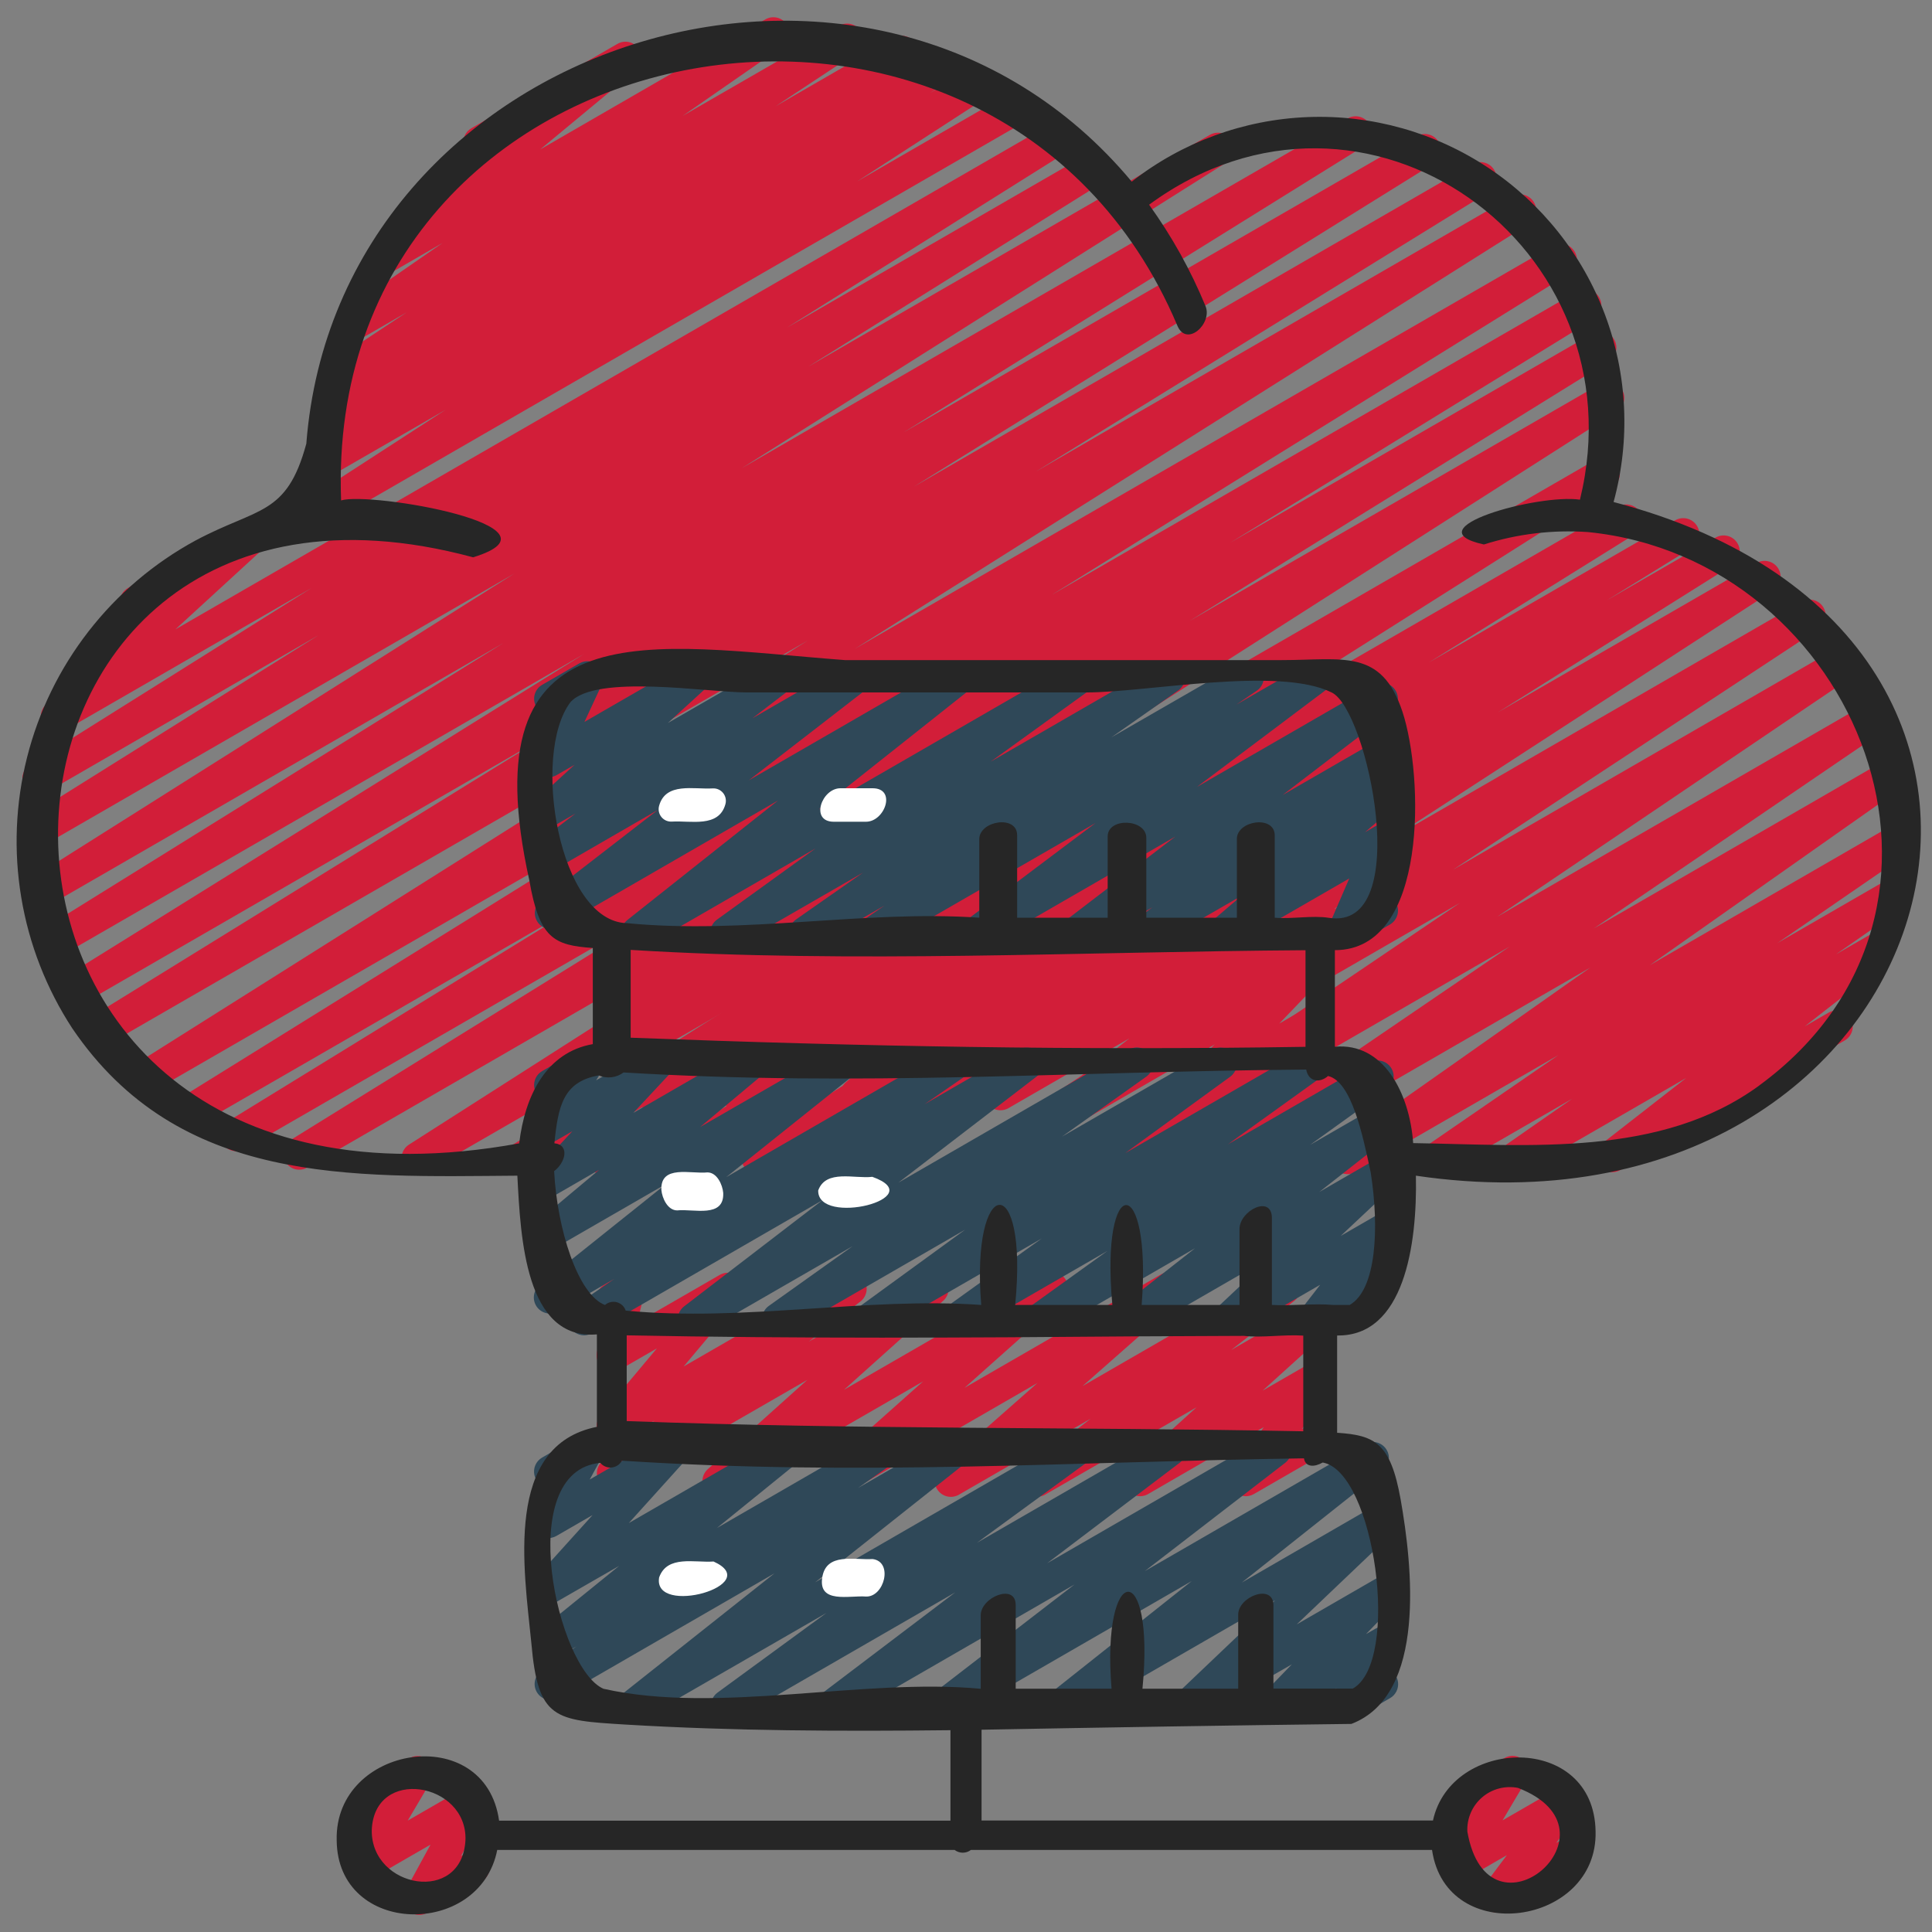
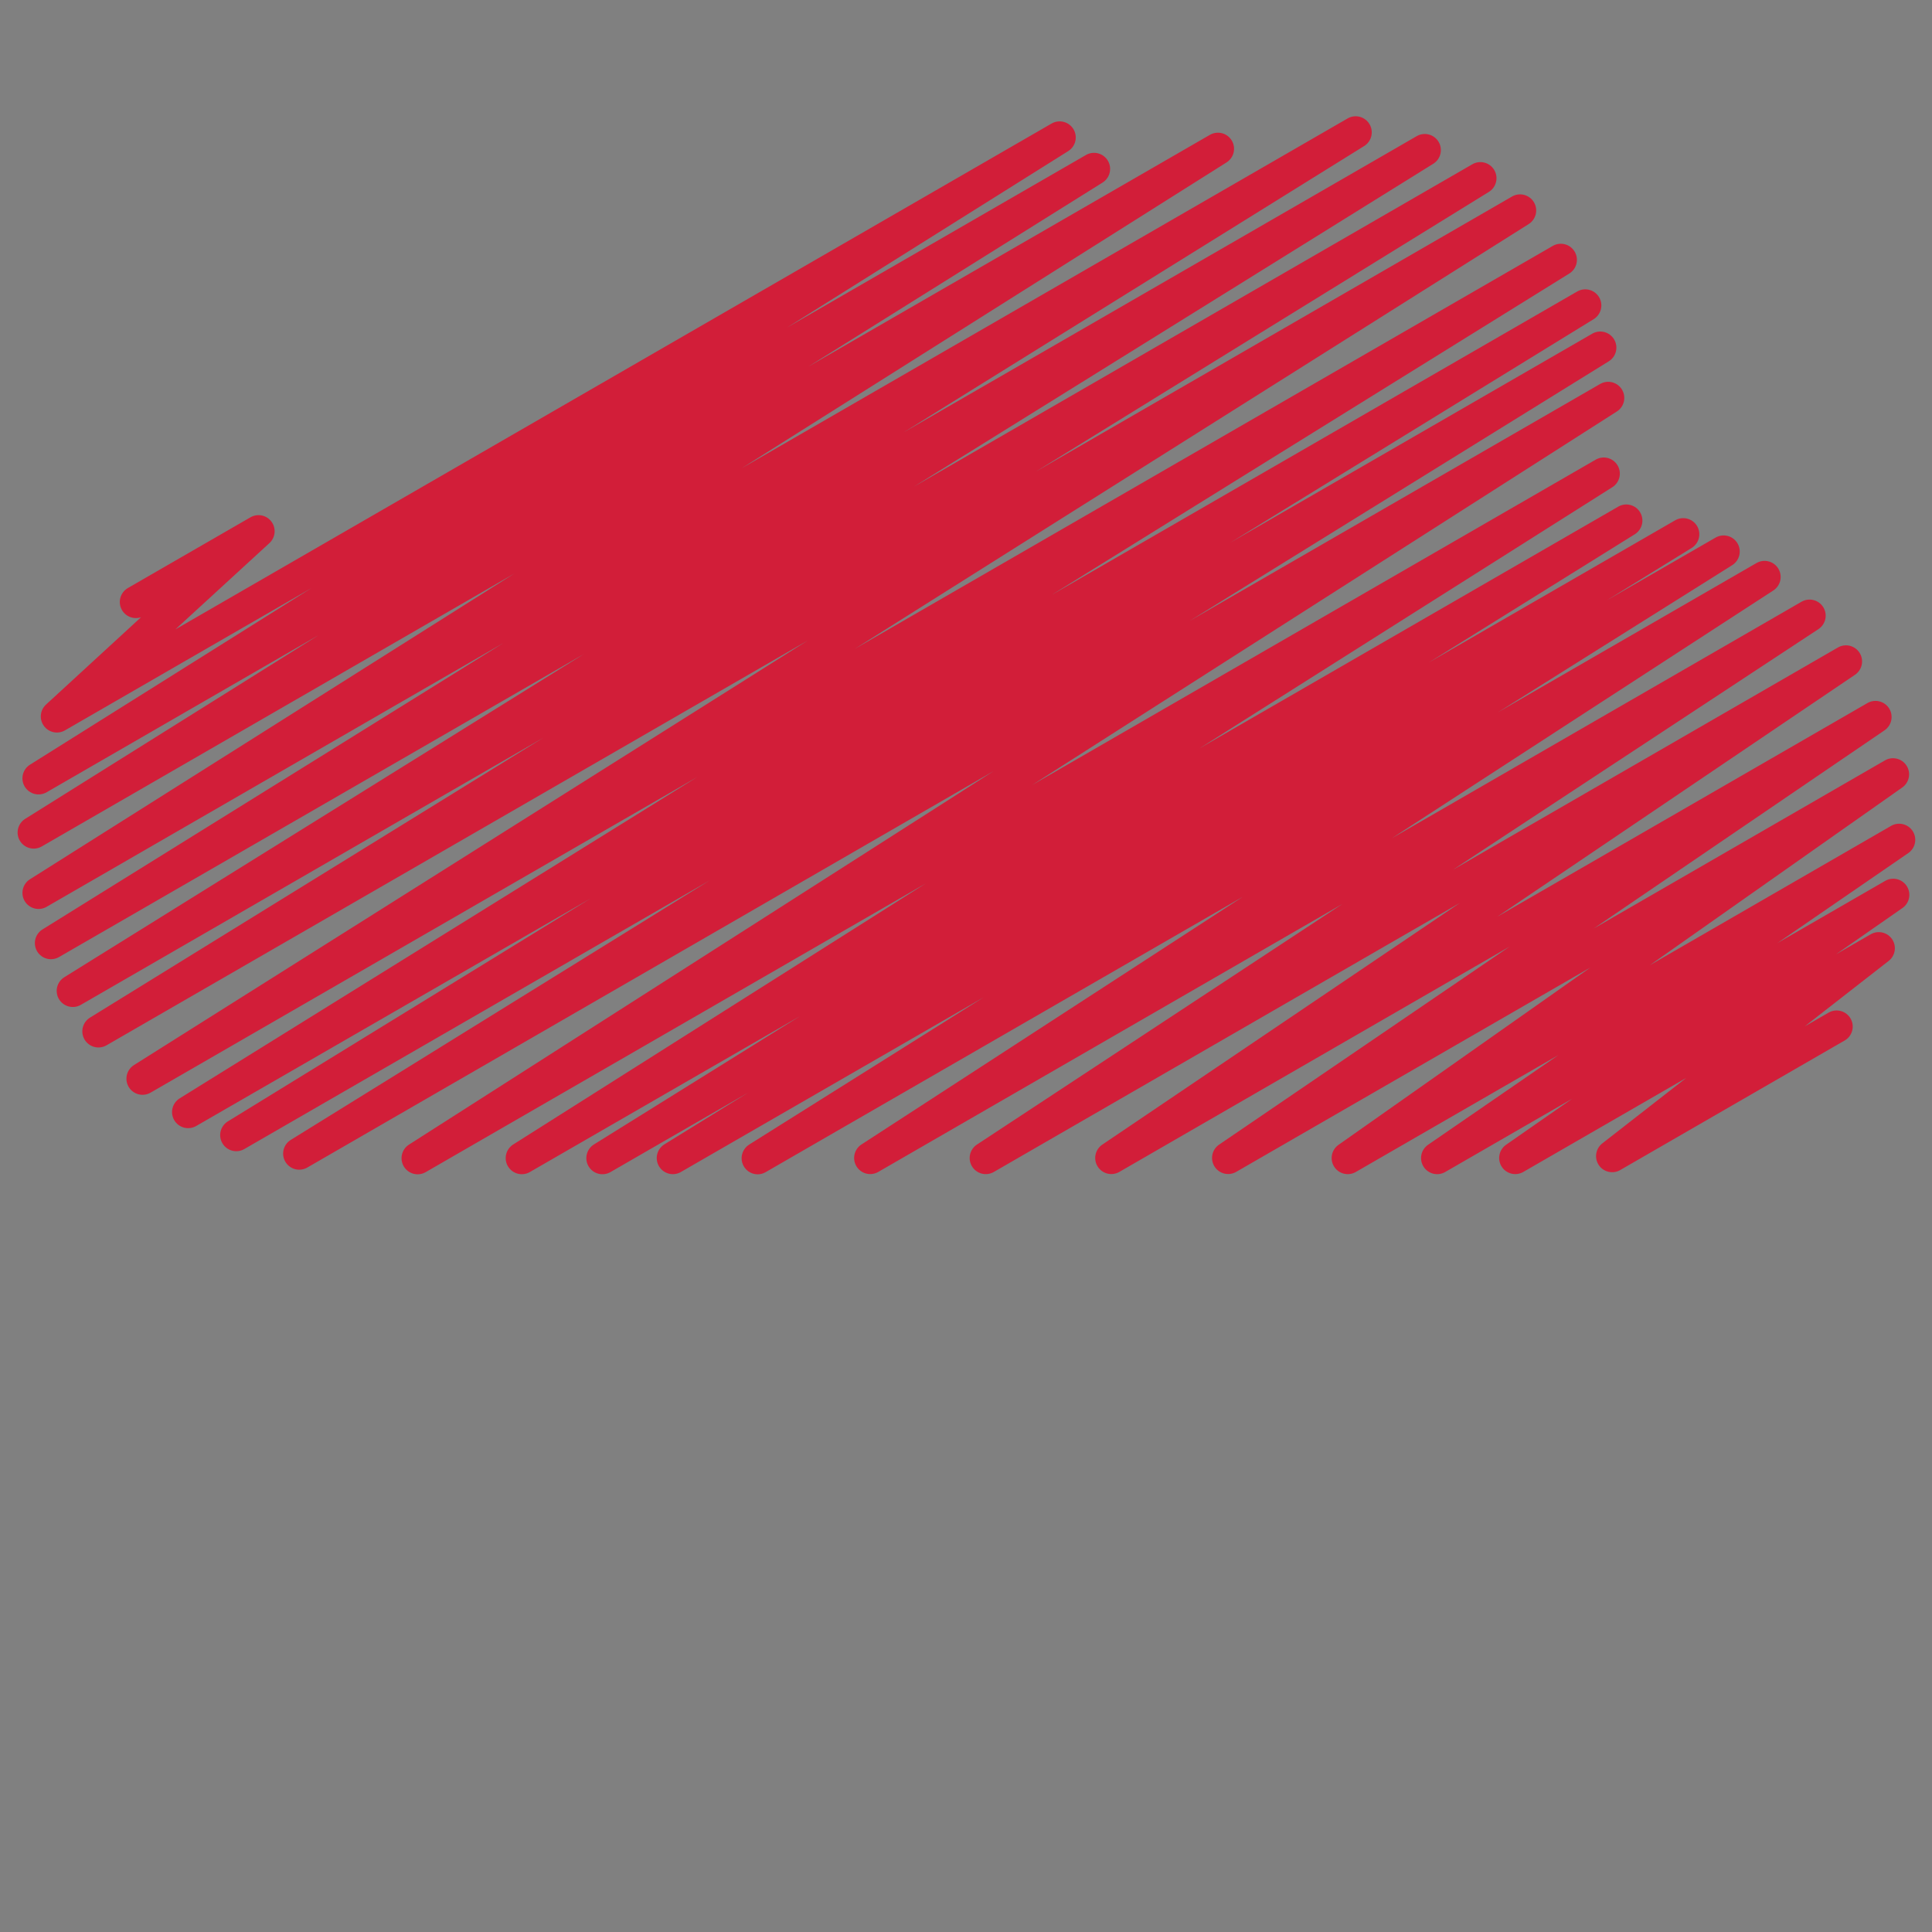
<svg xmlns="http://www.w3.org/2000/svg" width="150" height="150" viewBox="0 0 150 150" fill="none">
  <rect x="0" y="0" width="150" height="150" fill="#808080" stroke="none" />
  <path d="M58.828 91.175C58.556 91.175 58.292 91.087 58.075 90.923C57.859 90.76 57.701 90.531 57.626 90.27C57.551 90.009 57.563 89.731 57.661 89.477C57.758 89.224 57.935 89.009 58.165 88.865L76.373 77.43L52.853 91C52.569 91.16 52.233 91.203 51.918 91.119C51.603 91.035 51.333 90.832 51.166 90.552C50.999 90.273 50.947 89.939 51.023 89.622C51.098 89.305 51.295 89.029 51.57 88.855L58.115 84.815L47.398 91C47.114 91.164 46.777 91.209 46.46 91.127C46.143 91.045 45.87 90.842 45.702 90.561C45.533 90.28 45.481 89.944 45.558 89.626C45.634 89.307 45.832 89.031 46.11 88.858L62.133 78.882L41.133 91C40.849 91.162 40.514 91.207 40.199 91.125C39.883 91.043 39.612 90.841 39.443 90.562C39.274 90.284 39.221 89.95 39.295 89.632C39.368 89.315 39.563 89.038 39.838 88.862L71.878 68.588L33.058 91C32.775 91.166 32.438 91.214 32.12 91.134C31.802 91.053 31.528 90.852 31.358 90.572C31.187 90.292 31.134 89.956 31.209 89.636C31.283 89.317 31.48 89.04 31.758 88.865L77.148 59.865L23.875 90.638C23.591 90.808 23.25 90.858 22.928 90.778C22.607 90.697 22.331 90.492 22.16 90.207C21.99 89.923 21.939 89.583 22.02 89.261C22.101 88.939 22.306 88.663 22.59 88.493L55.113 68.347L18.928 89.235C18.644 89.384 18.314 89.419 18.006 89.332C17.698 89.246 17.435 89.044 17.271 88.769C17.107 88.494 17.055 88.166 17.125 87.854C17.196 87.541 17.384 87.268 17.65 87.09L45.863 69.75L15.25 87.412C14.966 87.583 14.625 87.633 14.303 87.553C13.982 87.472 13.706 87.267 13.535 86.983C13.365 86.698 13.314 86.358 13.395 86.036C13.476 85.714 13.681 85.438 13.965 85.267L54.15 60.32L11.713 84.82C11.572 84.905 11.416 84.961 11.254 84.986C11.092 85.01 10.926 85.003 10.767 84.964C10.607 84.924 10.457 84.854 10.325 84.757C10.193 84.659 10.081 84.537 9.996 84.396C9.911 84.256 9.855 84.1 9.83 83.938C9.806 83.775 9.813 83.61 9.853 83.45C9.892 83.291 9.962 83.141 10.06 83.009C10.157 82.877 10.28 82.765 10.42 82.68L62.735 49.715L8.288 81.147C8.147 81.232 7.99 81.288 7.828 81.312C7.665 81.336 7.499 81.328 7.34 81.288C7.18 81.248 7.03 81.177 6.898 81.079C6.766 80.981 6.655 80.859 6.57 80.718C6.486 80.576 6.43 80.42 6.405 80.258C6.381 80.095 6.389 79.929 6.429 79.77C6.469 79.61 6.54 79.46 6.638 79.328C6.736 79.196 6.859 79.085 7 79L42.183 57.278L6.255 78.028C5.972 78.184 5.639 78.224 5.326 78.139C5.014 78.055 4.746 77.853 4.58 77.576C4.414 77.298 4.361 76.967 4.434 76.652C4.507 76.336 4.699 76.061 4.97 75.885L45.345 50.773L4.6 74.295C4.459 74.379 4.303 74.435 4.141 74.459C3.978 74.483 3.813 74.475 3.654 74.435C3.494 74.395 3.344 74.324 3.213 74.227C3.081 74.129 2.969 74.006 2.885 73.865C2.801 73.724 2.745 73.568 2.721 73.406C2.697 73.243 2.705 73.078 2.745 72.918C2.785 72.759 2.856 72.609 2.954 72.478C3.051 72.346 3.174 72.234 3.315 72.15L39.095 49.917L3.595 70.418C3.312 70.573 2.981 70.613 2.669 70.529C2.357 70.446 2.09 70.245 1.923 69.969C1.756 69.693 1.702 69.363 1.773 69.048C1.844 68.733 2.034 68.458 2.303 68.28L39.933 44.53L3.213 65.735C2.93 65.888 2.599 65.927 2.288 65.842C1.978 65.757 1.712 65.556 1.546 65.28C1.38 65.005 1.327 64.676 1.398 64.362C1.468 64.048 1.657 63.773 1.925 63.595L24.75 49.305L3.638 61.5C3.353 61.671 3.013 61.722 2.691 61.642C2.369 61.562 2.092 61.358 1.921 61.074C1.75 60.79 1.699 60.449 1.779 60.127C1.859 59.806 2.063 59.529 2.348 59.358L24.183 45.657L5.033 56.712C4.766 56.863 4.454 56.91 4.156 56.846C3.857 56.782 3.592 56.611 3.411 56.364C3.23 56.118 3.145 55.814 3.173 55.51C3.201 55.205 3.34 54.922 3.563 54.712L10.95 47.922C10.676 48.015 10.379 48.01 10.109 47.907C9.838 47.805 9.612 47.613 9.468 47.362C9.303 47.076 9.258 46.735 9.344 46.415C9.43 46.096 9.639 45.823 9.925 45.657L19.458 40.157C19.724 40.007 20.036 39.96 20.335 40.024C20.634 40.088 20.898 40.259 21.079 40.506C21.261 40.752 21.345 41.056 21.317 41.36C21.289 41.665 21.151 41.948 20.928 42.157L13.618 48.865L81.66 9.583C81.943 9.424 82.277 9.382 82.591 9.465C82.905 9.548 83.174 9.75 83.342 10.028C83.509 10.306 83.562 10.638 83.489 10.954C83.416 11.271 83.223 11.546 82.95 11.723L61.105 25.433L84.315 12.033C84.599 11.869 84.936 11.823 85.253 11.905C85.57 11.987 85.842 12.191 86.011 12.472C86.18 12.752 86.231 13.088 86.155 13.407C86.079 13.725 85.88 14.001 85.603 14.175L62.75 28.47L93.915 10.482C94.199 10.311 94.539 10.259 94.861 10.339C95.183 10.418 95.46 10.623 95.631 10.906C95.803 11.19 95.854 11.53 95.775 11.852C95.695 12.174 95.491 12.451 95.208 12.623L57.598 36.347L104.65 9.183C104.933 9.026 105.266 8.986 105.579 9.071C105.891 9.155 106.159 9.357 106.325 9.634C106.492 9.912 106.544 10.243 106.471 10.558C106.398 10.874 106.206 11.149 105.935 11.325L70.148 33.575L110.03 10.55C110.313 10.399 110.644 10.362 110.953 10.448C111.262 10.534 111.527 10.735 111.692 11.011C111.856 11.286 111.909 11.614 111.838 11.927C111.768 12.24 111.58 12.514 111.313 12.693L70.948 37.79L114.298 12.762C114.582 12.593 114.923 12.543 115.244 12.624C115.566 12.706 115.842 12.912 116.011 13.196C116.181 13.481 116.231 13.822 116.149 14.143C116.068 14.464 115.862 14.74 115.578 14.91L80.423 36.615L117.408 15.25C117.691 15.091 118.025 15.049 118.338 15.132C118.652 15.215 118.922 15.417 119.089 15.695C119.257 15.973 119.31 16.305 119.237 16.622C119.163 16.938 118.97 17.214 118.698 17.39L66.38 50.37L120.578 19.08C120.861 18.924 121.194 18.884 121.506 18.968C121.819 19.052 122.086 19.255 122.253 19.532C122.419 19.809 122.471 20.141 122.399 20.456C122.326 20.771 122.134 21.046 121.863 21.223L81.65 46.19L122.483 22.615C122.766 22.461 123.098 22.423 123.409 22.509C123.72 22.594 123.987 22.796 124.152 23.073C124.317 23.35 124.369 23.681 124.296 23.995C124.224 24.309 124.033 24.583 123.763 24.76L95.533 42.125L123.603 25.918C123.743 25.833 123.9 25.777 124.062 25.753C124.224 25.729 124.39 25.737 124.549 25.777C124.708 25.817 124.858 25.888 124.99 25.986C125.122 26.084 125.233 26.207 125.318 26.348C125.402 26.488 125.458 26.644 125.482 26.807C125.506 26.969 125.498 27.135 125.458 27.294C125.418 27.453 125.347 27.603 125.249 27.735C125.151 27.867 125.028 27.978 124.888 28.062L92.36 48.21L124.228 29.815C124.51 29.649 124.847 29.601 125.165 29.681C125.483 29.762 125.757 29.963 125.927 30.243C126.098 30.523 126.151 30.859 126.077 31.178C126.002 31.498 125.805 31.775 125.528 31.95L80.133 60.95L123.868 35.7C124.151 35.529 124.492 35.477 124.813 35.556C125.135 35.636 125.412 35.84 125.584 36.124C125.755 36.407 125.807 36.748 125.727 37.07C125.648 37.392 125.444 37.669 125.16 37.84L93.14 58.097L125.663 39.322C125.946 39.166 126.279 39.126 126.591 39.211C126.904 39.295 127.171 39.497 127.338 39.775C127.504 40.052 127.556 40.383 127.484 40.698C127.411 41.014 127.219 41.288 126.948 41.465L110.928 51.44L130.045 40.405C130.186 40.321 130.342 40.266 130.505 40.242C130.667 40.218 130.833 40.227 130.992 40.267C131.151 40.307 131.301 40.379 131.432 40.477C131.564 40.575 131.675 40.698 131.759 40.839C131.843 40.98 131.898 41.136 131.922 41.298C131.946 41.461 131.937 41.626 131.897 41.785C131.857 41.945 131.785 42.094 131.687 42.226C131.589 42.358 131.466 42.468 131.325 42.553L124.75 46.61L133.178 41.75C133.462 41.579 133.802 41.528 134.124 41.608C134.446 41.688 134.723 41.892 134.894 42.176C135.065 42.46 135.116 42.801 135.036 43.123C134.956 43.444 134.752 43.721 134.468 43.892L116.295 55.307L136.39 43.705C136.672 43.547 137.004 43.505 137.316 43.587C137.628 43.669 137.897 43.868 138.066 44.143C138.234 44.419 138.29 44.748 138.221 45.064C138.152 45.379 137.963 45.655 137.695 45.835L108.058 65.085L139.885 46.71C140.166 46.553 140.497 46.51 140.809 46.591C141.121 46.672 141.389 46.87 141.559 47.144C141.728 47.418 141.785 47.747 141.718 48.062C141.65 48.377 141.464 48.654 141.198 48.835L112.795 67.535L142.703 50.267C142.983 50.108 143.314 50.063 143.627 50.141C143.94 50.22 144.21 50.417 144.381 50.691C144.552 50.964 144.611 51.293 144.545 51.609C144.479 51.925 144.294 52.203 144.028 52.385L116.25 71.172L145 54.578C145.28 54.42 145.61 54.377 145.921 54.456C146.232 54.535 146.501 54.731 146.672 55.002C146.842 55.275 146.902 55.602 146.838 55.916C146.774 56.231 146.591 56.509 146.328 56.693L123.728 72.095L146.323 59.05C146.602 58.88 146.936 58.826 147.254 58.9C147.572 58.974 147.849 59.169 148.025 59.444C148.201 59.719 148.263 60.052 148.196 60.372C148.13 60.692 147.941 60.973 147.67 61.155L128.095 74.935L146.813 64.127C147.092 63.962 147.426 63.911 147.742 63.988C148.059 64.064 148.333 64.26 148.507 64.535C148.68 64.81 148.74 65.142 148.673 65.46C148.606 65.779 148.418 66.058 148.148 66.24L138 73.218L146.385 68.38C146.664 68.226 146.99 68.184 147.299 68.262C147.607 68.341 147.874 68.534 148.045 68.802C148.216 69.071 148.278 69.394 148.219 69.707C148.159 70.02 147.983 70.298 147.725 70.485L142.55 74.09L145.25 72.532C145.524 72.377 145.847 72.331 146.153 72.403C146.46 72.475 146.728 72.66 146.904 72.921C147.08 73.183 147.151 73.501 147.102 73.812C147.054 74.123 146.89 74.405 146.643 74.6L140.118 79.688L142.015 78.595C142.301 78.446 142.633 78.412 142.943 78.502C143.252 78.592 143.515 78.798 143.677 79.077C143.838 79.356 143.885 79.687 143.809 80C143.732 80.313 143.537 80.585 143.265 80.757L125.785 90.847C125.511 91.003 125.189 91.049 124.882 90.977C124.575 90.905 124.307 90.72 124.131 90.459C123.955 90.198 123.884 89.879 123.933 89.568C123.981 89.257 124.146 88.975 124.393 88.78L130.92 83.69L118.25 91C117.972 91.154 117.645 91.196 117.336 91.118C117.028 91.039 116.761 90.846 116.59 90.578C116.419 90.309 116.357 89.986 116.417 89.673C116.476 89.36 116.653 89.082 116.91 88.895L122.065 85.305L112.195 91C111.916 91.158 111.587 91.202 111.276 91.124C110.965 91.046 110.696 90.851 110.524 90.58C110.353 90.309 110.292 89.982 110.354 89.668C110.417 89.353 110.598 89.075 110.86 88.89L121 81.912L105.25 91C104.972 91.156 104.644 91.2 104.335 91.123C104.025 91.046 103.757 90.853 103.585 90.584C103.413 90.315 103.35 89.99 103.41 89.677C103.469 89.364 103.647 89.085 103.905 88.897L123.485 75.112L95.95 91C95.671 91.152 95.344 91.191 95.037 91.111C94.729 91.03 94.464 90.836 94.295 90.567C94.126 90.298 94.066 89.974 94.126 89.662C94.187 89.35 94.365 89.073 94.623 88.888L117.215 73.487L86.883 91C86.603 91.153 86.275 91.194 85.967 91.114C85.658 91.033 85.392 90.838 85.222 90.567C85.053 90.297 84.993 89.972 85.056 89.66C85.118 89.347 85.298 89.07 85.558 88.885L113.355 70.097L77.145 91C76.864 91.157 76.533 91.2 76.221 91.119C75.909 91.038 75.641 90.84 75.471 90.566C75.302 90.292 75.245 89.963 75.312 89.648C75.38 89.333 75.566 89.056 75.833 88.875L104.223 70.185L68.168 91C67.886 91.155 67.556 91.196 67.245 91.114C66.935 91.032 66.668 90.833 66.5 90.56C66.331 90.286 66.275 89.958 66.342 89.644C66.409 89.33 66.595 89.053 66.86 88.873L96.498 69.623L59.453 91C59.263 91.112 59.048 91.173 58.828 91.175Z" fill="#D21E39" />
-   <path d="M25.155 40.675C24.885 40.675 24.623 40.587 24.407 40.426C24.191 40.264 24.033 40.037 23.957 39.778C23.881 39.519 23.89 39.243 23.984 38.99C24.078 38.737 24.251 38.521 24.478 38.375L34.608 31.808L25.75 36.917C25.467 37.083 25.131 37.131 24.813 37.051C24.495 36.971 24.221 36.769 24.05 36.489C23.88 36.209 23.826 35.873 23.901 35.554C23.976 35.235 24.173 34.958 24.45 34.782L26.043 33.765H26.023C25.74 33.931 25.403 33.979 25.085 33.899C24.767 33.819 24.494 33.617 24.323 33.337C24.152 33.057 24.099 32.721 24.174 32.401C24.248 32.082 24.445 31.805 24.723 31.63L26.243 30.655C25.996 30.697 25.743 30.665 25.515 30.563C25.287 30.461 25.094 30.294 24.96 30.082C24.788 29.806 24.731 29.474 24.801 29.156C24.87 28.838 25.061 28.559 25.333 28.38L31.575 24.25L27.915 26.363C27.636 26.525 27.304 26.573 26.99 26.497C26.676 26.42 26.404 26.224 26.231 25.951C26.058 25.678 25.997 25.349 26.062 25.032C26.127 24.715 26.311 24.436 26.578 24.253L34.36 18.863L30.348 21.18C30.076 21.34 29.755 21.391 29.447 21.323C29.14 21.256 28.869 21.075 28.689 20.817C28.509 20.559 28.433 20.242 28.476 19.93C28.52 19.618 28.679 19.334 28.923 19.135L37.19 12.287C36.918 12.281 36.655 12.185 36.442 12.015C36.229 11.845 36.078 11.61 36.011 11.346C35.943 11.082 35.965 10.803 36.071 10.552C36.176 10.301 36.362 10.091 36.598 9.955L47.94 3.405C48.212 3.248 48.532 3.199 48.837 3.268C49.143 3.336 49.412 3.517 49.591 3.774C49.77 4.031 49.846 4.346 49.803 4.656C49.761 4.967 49.604 5.25 49.363 5.45L41.935 11.607L59.435 1.498C59.714 1.342 60.042 1.299 60.352 1.377C60.661 1.455 60.929 1.649 61.1 1.919C61.272 2.189 61.333 2.514 61.272 2.827C61.211 3.141 61.032 3.419 60.773 3.605L53 9L65.143 2C65.424 1.837 65.758 1.79 66.074 1.869C66.389 1.948 66.661 2.147 66.833 2.424C67.004 2.7 67.06 3.033 66.99 3.35C66.92 3.668 66.729 3.946 66.458 4.125L60.218 8.25L69.368 2.965C69.651 2.792 69.991 2.739 70.313 2.817C70.636 2.895 70.914 3.098 71.086 3.381C71.259 3.664 71.312 4.005 71.234 4.327C71.156 4.649 70.953 4.927 70.67 5.1L70.47 5.228L72.5 4.065C72.782 3.91 73.113 3.87 73.424 3.952C73.735 4.035 74.002 4.235 74.17 4.51C74.337 4.784 74.392 5.113 74.324 5.428C74.255 5.742 74.067 6.018 73.8 6.197L72.19 7.23L75.368 5.395C75.65 5.234 75.984 5.19 76.298 5.271C76.613 5.352 76.883 5.553 77.053 5.83C77.222 6.107 77.277 6.439 77.206 6.756C77.134 7.073 76.942 7.35 76.67 7.527L66.543 14.088L78.465 7.205C78.751 7.056 79.083 7.022 79.393 7.112C79.703 7.202 79.966 7.408 80.127 7.687C80.288 7.966 80.335 8.297 80.259 8.61C80.182 8.923 79.987 9.195 79.715 9.367L25.78 40.5C25.591 40.612 25.375 40.673 25.155 40.675Z" fill="#D21E39" />
-   <path d="M32.552 148.673C32.335 148.673 32.122 148.616 31.933 148.509C31.744 148.402 31.587 148.247 31.476 148.06C31.365 147.874 31.305 147.661 31.301 147.444C31.298 147.227 31.351 147.013 31.455 146.823L33.427 143.215L28.782 145.898C28.543 146.035 28.265 146.09 27.992 146.053C27.719 146.017 27.465 145.891 27.271 145.695C27.077 145.499 26.953 145.245 26.918 144.971C26.884 144.698 26.94 144.42 27.08 144.183L28.935 141.04L28.912 141.053C28.627 141.202 28.294 141.235 27.985 141.145C27.675 141.056 27.412 140.85 27.251 140.57C27.089 140.291 27.042 139.961 27.119 139.648C27.195 139.334 27.39 139.063 27.662 138.89L31.807 136.5C32.046 136.363 32.323 136.31 32.596 136.347C32.869 136.384 33.121 136.51 33.315 136.705C33.509 136.901 33.633 137.155 33.667 137.428C33.702 137.701 33.646 137.977 33.507 138.215L31.655 141.353L36.042 138.82C36.278 138.684 36.552 138.63 36.822 138.664C37.093 138.698 37.344 138.82 37.539 139.01C37.734 139.201 37.861 139.45 37.901 139.719C37.941 139.988 37.893 140.263 37.762 140.503L35.79 144.108L36.092 143.933C36.234 143.842 36.394 143.781 36.56 143.754C36.726 143.727 36.896 143.733 37.06 143.773C37.224 143.813 37.378 143.886 37.513 143.987C37.648 144.089 37.761 144.216 37.845 144.362C37.929 144.508 37.983 144.669 38.004 144.837C38.024 145.004 38.01 145.174 37.963 145.336C37.916 145.498 37.837 145.648 37.73 145.779C37.624 145.909 37.492 146.017 37.342 146.095L33.177 148.503C32.987 148.613 32.772 148.672 32.552 148.673ZM116.16 148.478C115.928 148.478 115.7 148.413 115.503 148.291C115.305 148.169 115.145 147.994 115.042 147.787C114.938 147.579 114.894 147.346 114.915 147.115C114.936 146.884 115.02 146.663 115.16 146.478L116.995 144.033L113.777 145.888C113.538 146.026 113.26 146.081 112.986 146.045C112.712 146.008 112.458 145.882 112.263 145.686C112.069 145.489 111.945 145.234 111.911 144.96C111.876 144.686 111.934 144.408 112.075 144.17L113.925 141.045H113.912C113.626 141.194 113.294 141.228 112.984 141.138C112.675 141.048 112.412 140.842 112.251 140.563C112.089 140.284 112.042 139.953 112.119 139.64C112.195 139.327 112.39 139.055 112.662 138.883L116.807 136.493C117.045 136.352 117.324 136.295 117.599 136.332C117.873 136.368 118.127 136.496 118.32 136.695C118.514 136.891 118.638 137.146 118.672 137.421C118.705 137.695 118.648 137.972 118.507 138.21L116.657 141.333L121.037 138.805C121.287 138.662 121.577 138.61 121.861 138.657C122.144 138.703 122.403 138.846 122.594 139.061C122.784 139.277 122.895 139.551 122.907 139.838C122.919 140.125 122.831 140.407 122.66 140.638L120.827 143.083L121.635 142.618C121.777 142.527 121.936 142.466 122.102 142.439C122.269 142.412 122.439 142.418 122.603 142.458C122.766 142.498 122.92 142.571 123.055 142.672C123.19 142.774 123.303 142.901 123.387 143.047C123.472 143.193 123.526 143.354 123.546 143.522C123.566 143.689 123.553 143.859 123.506 144.021C123.459 144.183 123.38 144.333 123.273 144.464C123.166 144.594 123.034 144.702 122.885 144.78L116.785 148.3C116.596 148.414 116.38 148.476 116.16 148.478ZM55.782 116.25C55.529 116.25 55.282 116.173 55.074 116.03C54.865 115.886 54.706 115.683 54.615 115.447C54.525 115.211 54.508 114.953 54.567 114.707C54.627 114.461 54.759 114.239 54.947 114.07L62.68 107.133L48.2 115.478C47.926 115.63 47.605 115.674 47.3 115.601C46.995 115.528 46.729 115.343 46.554 115.083C46.379 114.823 46.308 114.507 46.355 114.197C46.403 113.887 46.565 113.606 46.81 113.41L50.84 110.28L48.2 111.805C47.945 111.951 47.648 112.003 47.358 111.952C47.069 111.901 46.808 111.75 46.619 111.525C46.43 111.3 46.327 111.016 46.326 110.723C46.326 110.429 46.429 110.145 46.617 109.92L51 104.688L48.195 106.305C47.983 106.427 47.74 106.485 47.496 106.47C47.252 106.456 47.018 106.37 46.822 106.224C46.626 106.077 46.477 105.877 46.394 105.647C46.311 105.417 46.297 105.168 46.355 104.93L47.082 101.945C46.832 101.841 46.623 101.656 46.49 101.42C46.325 101.133 46.28 100.793 46.365 100.474C46.45 100.154 46.659 99.881 46.945 99.715L48.195 98.993C48.407 98.87 48.65 98.811 48.894 98.826C49.139 98.84 49.374 98.925 49.57 99.072C49.766 99.218 49.915 99.419 49.998 99.65C50.081 99.88 50.095 100.13 50.037 100.368L49.472 102.68L55.882 98.983C56.137 98.836 56.434 98.784 56.723 98.835C57.012 98.886 57.274 99.038 57.463 99.262C57.651 99.487 57.755 99.771 57.755 100.065C57.756 100.358 57.653 100.642 57.465 100.868L53.077 106.095L65.43 98.968C65.704 98.815 66.025 98.771 66.33 98.844C66.634 98.917 66.901 99.102 67.076 99.362C67.251 99.622 67.321 99.939 67.274 100.248C67.227 100.558 67.064 100.839 66.82 101.035L62.79 104.165L71.807 98.96C72.073 98.817 72.382 98.776 72.676 98.843C72.97 98.91 73.23 99.081 73.408 99.324C73.586 99.568 73.669 99.868 73.644 100.169C73.618 100.469 73.484 100.75 73.267 100.96L65.532 107.9L81.062 98.935C81.33 98.78 81.647 98.73 81.95 98.795C82.253 98.859 82.521 99.034 82.702 99.286C82.883 99.537 82.965 99.847 82.93 100.155C82.896 100.463 82.749 100.747 82.517 100.953L74.887 107.75L90.152 98.938C90.421 98.782 90.737 98.732 91.041 98.797C91.344 98.862 91.613 99.037 91.794 99.289C91.975 99.541 92.056 99.852 92.021 100.16C91.986 100.468 91.838 100.753 91.605 100.958L84.047 107.615L99.105 98.922C99.379 98.766 99.702 98.719 100.01 98.791C100.317 98.863 100.586 99.049 100.762 99.311C100.938 99.573 101.008 99.893 100.959 100.204C100.909 100.516 100.743 100.798 100.495 100.993L95.582 104.818L101.812 101.22C102.078 101.074 102.388 101.029 102.685 101.095C102.981 101.16 103.244 101.332 103.423 101.577C103.603 101.821 103.687 102.123 103.66 102.426C103.633 102.728 103.497 103.011 103.277 103.22L98.027 107.97L101.845 105.768C102.092 105.624 102.381 105.569 102.663 105.613C102.946 105.657 103.205 105.796 103.397 106.007C103.589 106.218 103.704 106.489 103.72 106.775C103.737 107.06 103.656 107.342 103.49 107.575L101.077 110.963L101.87 110.505C102.012 110.415 102.171 110.354 102.337 110.326C102.504 110.299 102.674 110.306 102.838 110.346C103.001 110.386 103.155 110.459 103.29 110.56C103.425 110.661 103.538 110.788 103.622 110.934C103.707 111.08 103.761 111.242 103.781 111.409C103.801 111.577 103.788 111.746 103.741 111.908C103.694 112.07 103.615 112.221 103.508 112.351C103.401 112.482 103.269 112.589 103.12 112.668L97.352 115.998C97.105 116.14 96.817 116.194 96.535 116.15C96.254 116.106 95.995 115.968 95.803 115.757C95.611 115.546 95.497 115.276 95.48 114.992C95.462 114.707 95.542 114.425 95.707 114.193L98.117 110.805L89.117 116.01C88.851 116.156 88.541 116.201 88.245 116.135C87.948 116.07 87.686 115.898 87.506 115.653C87.327 115.409 87.243 115.107 87.269 114.804C87.296 114.502 87.432 114.22 87.652 114.01L92.902 109.26L81.152 116.04C80.878 116.196 80.556 116.242 80.249 116.17C79.942 116.098 79.674 115.913 79.498 115.651C79.322 115.39 79.251 115.072 79.3 114.761C79.348 114.449 79.513 114.168 79.76 113.973L84.677 110.145L74.45 116.048C74.181 116.203 73.864 116.253 73.561 116.188C73.257 116.123 72.989 115.948 72.808 115.696C72.627 115.444 72.546 115.134 72.581 114.825C72.616 114.517 72.764 114.232 72.997 114.028L80.555 107.368L65.5 116.058C65.231 116.213 64.915 116.263 64.612 116.198C64.309 116.133 64.041 115.958 63.86 115.707C63.679 115.455 63.597 115.146 63.631 114.838C63.666 114.53 63.813 114.246 64.045 114.04L71.672 107.25L56.407 116.063C56.22 116.18 56.004 116.245 55.782 116.25ZM50.677 86.25C50.42 86.251 50.169 86.172 49.959 86.026C49.748 85.879 49.587 85.671 49.499 85.429C49.411 85.188 49.399 84.926 49.465 84.677C49.532 84.429 49.673 84.208 49.87 84.043L56.797 78.215L48.2 83.172C47.927 83.33 47.605 83.379 47.297 83.309C46.99 83.24 46.72 83.056 46.542 82.796C46.364 82.536 46.291 82.218 46.337 81.907C46.384 81.595 46.546 81.312 46.792 81.115L49.06 79.295L48.2 79.795C47.932 79.95 47.616 80 47.313 79.935C47.011 79.87 46.743 79.696 46.562 79.445C46.38 79.195 46.298 78.885 46.332 78.578C46.365 78.27 46.511 77.986 46.742 77.78L47.742 76.885C47.42 76.93 47.093 76.847 46.832 76.653C46.636 76.509 46.487 76.311 46.402 76.084C46.316 75.857 46.299 75.609 46.352 75.373L47.12 71.965C46.854 71.864 46.632 71.673 46.492 71.425C46.327 71.138 46.282 70.798 46.367 70.478C46.453 70.159 46.661 69.886 46.947 69.72L48.197 68.998C48.407 68.875 48.649 68.817 48.892 68.83C49.135 68.843 49.368 68.927 49.564 69.07C49.761 69.214 49.91 69.412 49.996 69.64C50.081 69.868 50.098 70.115 50.045 70.353L49.417 73.138L56.61 68.985C56.875 68.844 57.183 68.804 57.476 68.871C57.769 68.939 58.028 69.11 58.205 69.353C58.383 69.596 58.466 69.895 58.441 70.195C58.415 70.495 58.283 70.775 58.067 70.985L57.4 71.585L61.935 68.965C62.207 68.808 62.529 68.76 62.836 68.829C63.142 68.899 63.411 69.082 63.589 69.341C63.767 69.6 63.841 69.917 63.795 70.228C63.75 70.54 63.589 70.822 63.345 71.02L61.077 72.843L67.805 68.957C68.075 68.803 68.394 68.755 68.697 68.823C69.001 68.891 69.269 69.07 69.448 69.325C69.627 69.58 69.704 69.892 69.665 70.201C69.625 70.51 69.472 70.793 69.235 70.995L62.31 76.825L75.96 68.945C76.234 68.788 76.557 68.742 76.865 68.814C77.172 68.886 77.441 69.072 77.617 69.334C77.793 69.596 77.863 69.915 77.814 70.227C77.764 70.539 77.598 70.82 77.35 71.015L72.582 74.71L82.582 68.938C82.85 68.783 83.166 68.733 83.468 68.798C83.771 68.862 84.039 69.037 84.22 69.287C84.401 69.538 84.483 69.847 84.45 70.155C84.417 70.462 84.27 70.746 84.04 70.953L76.34 77.838L91.777 68.925C92.054 68.767 92.381 68.722 92.691 68.797C93 68.872 93.27 69.063 93.443 69.33C93.617 69.598 93.682 69.921 93.625 70.235C93.568 70.548 93.394 70.828 93.137 71.017L91.662 72.093L97.162 68.918C97.438 68.76 97.764 68.715 98.073 68.789C98.381 68.863 98.65 69.052 98.825 69.318C98.999 69.583 99.066 69.905 99.011 70.218C98.957 70.531 98.786 70.811 98.532 71.002L95.782 73.04L101.782 69.573C102.056 69.418 102.378 69.372 102.683 69.444C102.989 69.516 103.257 69.701 103.433 69.961C103.609 70.222 103.68 70.539 103.633 70.849C103.585 71.16 103.423 71.441 103.177 71.638L98.927 75L101.822 73.33C102.083 73.181 102.388 73.131 102.683 73.189C102.977 73.247 103.241 73.409 103.426 73.645C103.611 73.881 103.705 74.176 103.69 74.476C103.676 74.776 103.554 75.06 103.347 75.278L99.322 79.47L101.845 78.015C102.096 77.87 102.39 77.817 102.676 77.864C102.963 77.912 103.223 78.058 103.414 78.277C103.604 78.496 103.712 78.775 103.72 79.065C103.727 79.355 103.634 79.639 103.455 79.868L102.542 81.03C102.813 81.041 103.072 81.141 103.282 81.312C103.491 81.484 103.639 81.719 103.703 81.982C103.768 82.245 103.745 82.522 103.638 82.771C103.532 83.02 103.347 83.228 103.112 83.362L98.5 86.013C98.248 86.156 97.955 86.209 97.669 86.16C97.384 86.112 97.124 85.966 96.935 85.747C96.745 85.528 96.637 85.251 96.629 84.961C96.621 84.672 96.714 84.388 96.892 84.16L97.482 83.41L92.957 86.022C92.697 86.173 92.39 86.225 92.095 86.167C91.799 86.11 91.534 85.948 91.348 85.712C91.163 85.475 91.069 85.179 91.084 84.878C91.098 84.578 91.221 84.292 91.43 84.075L95.452 79.885L84.8 86.035C84.526 86.193 84.203 86.241 83.895 86.17C83.587 86.099 83.318 85.914 83.141 85.652C82.964 85.391 82.892 85.072 82.941 84.76C82.989 84.448 83.154 84.165 83.402 83.97L87.685 80.618L78.285 86.043C78.009 86.196 77.685 86.24 77.378 86.164C77.071 86.089 76.805 85.9 76.631 85.636C76.458 85.372 76.391 85.052 76.444 84.74C76.497 84.429 76.666 84.149 76.917 83.957L79.667 81.92L72.5 86.047C72.223 86.205 71.896 86.251 71.586 86.176C71.276 86.1 71.007 85.909 70.834 85.642C70.66 85.375 70.595 85.051 70.652 84.738C70.709 84.424 70.883 84.144 71.14 83.955L72.615 82.88L67.115 86.055C66.847 86.21 66.531 86.26 66.228 86.195C65.926 86.13 65.658 85.956 65.477 85.705C65.295 85.454 65.213 85.145 65.247 84.838C65.28 84.53 65.426 84.246 65.657 84.04L73.355 77.157L57.925 86.07C57.65 86.23 57.325 86.279 57.016 86.208C56.706 86.137 56.435 85.951 56.258 85.688C56.081 85.424 56.011 85.103 56.062 84.79C56.112 84.476 56.281 84.194 56.532 84L61.302 80.305L51.302 86.078C51.113 86.189 50.897 86.249 50.677 86.25Z" fill="#D21E39" />
-   <path d="M56.442 133.675C56.18 133.675 55.924 133.592 55.712 133.439C55.499 133.286 55.34 133.069 55.257 132.82C55.174 132.571 55.171 132.303 55.249 132.052C55.328 131.802 55.483 131.582 55.692 131.425L64.162 125.23L49.82 133.5C49.547 133.656 49.225 133.703 48.919 133.632C48.613 133.561 48.344 133.377 48.167 133.118C47.99 132.858 47.918 132.541 47.964 132.23C48.011 131.919 48.172 131.637 48.417 131.44L60.132 122.153L43.34 131.85C43.062 131.996 42.741 132.032 42.438 131.951C42.135 131.871 41.873 131.68 41.705 131.416C41.536 131.152 41.473 130.834 41.528 130.525C41.583 130.217 41.751 129.94 42 129.75L44.75 127.825L43.207 128.713C42.935 128.866 42.616 128.912 42.311 128.841C42.007 128.771 41.74 128.589 41.563 128.331C41.387 128.074 41.312 127.76 41.356 127.45C41.399 127.141 41.557 126.859 41.797 126.66L48.072 121.573L43.2 124.375C42.942 124.524 42.64 124.575 42.347 124.521C42.054 124.466 41.791 124.309 41.604 124.078C41.417 123.846 41.318 123.556 41.326 123.258C41.334 122.961 41.448 122.676 41.647 122.455L46.007 117.63L43.2 119.25C42.964 119.385 42.691 119.44 42.421 119.406C42.151 119.372 41.9 119.251 41.705 119.061C41.511 118.872 41.383 118.624 41.342 118.355C41.301 118.087 41.348 117.812 41.477 117.573L42.602 115.495C42.338 115.472 42.088 115.365 41.889 115.19C41.689 115.015 41.55 114.782 41.492 114.523C41.434 114.264 41.46 113.993 41.566 113.75C41.672 113.507 41.853 113.304 42.082 113.17L44.985 111.495C45.221 111.359 45.495 111.303 45.765 111.336C46.035 111.37 46.287 111.491 46.482 111.681C46.678 111.871 46.806 112.119 46.847 112.388C46.888 112.658 46.84 112.933 46.71 113.173L45.785 114.87L51.635 111.495C51.892 111.348 52.194 111.297 52.485 111.352C52.777 111.407 53.039 111.564 53.226 111.794C53.412 112.025 53.511 112.314 53.504 112.61C53.497 112.907 53.385 113.191 53.187 113.413L48.822 118.25L60.517 111.5C60.789 111.347 61.109 111.301 61.413 111.371C61.718 111.442 61.984 111.624 62.161 111.881C62.338 112.139 62.412 112.453 62.369 112.762C62.326 113.072 62.168 113.354 61.927 113.553L55.66 118.635L68.02 111.5C68.298 111.347 68.624 111.306 68.931 111.385C69.238 111.463 69.504 111.656 69.675 111.923C69.846 112.19 69.909 112.513 69.85 112.824C69.792 113.136 69.618 113.415 69.362 113.603L66.612 115.53L73.6 111.5C73.873 111.344 74.195 111.297 74.501 111.368C74.807 111.439 75.076 111.623 75.252 111.882C75.429 112.142 75.502 112.459 75.455 112.77C75.409 113.081 75.247 113.363 75.002 113.56L63.285 122.853L82.952 111.5C83.229 111.344 83.555 111.299 83.863 111.374C84.172 111.45 84.44 111.64 84.614 111.906C84.787 112.172 84.853 112.494 84.797 112.807C84.742 113.12 84.569 113.4 84.315 113.59L75.845 119.785L90.2 111.5C90.475 111.343 90.799 111.297 91.108 111.37C91.415 111.444 91.684 111.631 91.859 111.895C92.035 112.158 92.103 112.479 92.051 112.791C91.999 113.104 91.831 113.385 91.58 113.578L81.302 121.368L98.397 111.5C98.672 111.343 98.995 111.297 99.302 111.369C99.61 111.441 99.879 111.627 100.055 111.889C100.231 112.151 100.301 112.47 100.251 112.782C100.202 113.094 100.036 113.375 99.787 113.57L88.885 121.978L105.972 112.113C106.245 111.96 106.566 111.915 106.87 111.986C107.175 112.058 107.441 112.242 107.617 112.5C107.793 112.759 107.865 113.075 107.82 113.384C107.775 113.694 107.615 113.975 107.372 114.173L96.415 122.868L106.8 116.868C107.066 116.703 107.385 116.644 107.692 116.703C108 116.762 108.274 116.934 108.461 117.185C108.648 117.437 108.733 117.749 108.701 118.061C108.668 118.372 108.52 118.66 108.285 118.868L100.675 126.118L106.8 122.583C107.061 122.432 107.368 122.381 107.664 122.438C107.96 122.496 108.225 122.659 108.41 122.897C108.596 123.134 108.689 123.431 108.673 123.732C108.657 124.033 108.532 124.318 108.322 124.535L106.057 126.87L106.807 126.443C107.048 126.304 107.328 126.249 107.603 126.287C107.879 126.325 108.133 126.454 108.327 126.653C108.522 126.852 108.645 127.111 108.676 127.388C108.707 127.665 108.644 127.945 108.497 128.183L107.645 129.558C107.881 129.625 108.092 129.761 108.251 129.947C108.411 130.134 108.512 130.364 108.542 130.607C108.572 130.851 108.529 131.098 108.419 131.318C108.31 131.537 108.138 131.72 107.925 131.843L105.025 133.515C104.783 133.659 104.499 133.716 104.22 133.679C103.941 133.641 103.683 133.511 103.488 133.308C103.292 133.106 103.171 132.843 103.143 132.563C103.115 132.283 103.183 132.002 103.335 131.765L103.76 131.078L99.557 133.503C99.296 133.651 98.991 133.701 98.696 133.643C98.401 133.585 98.138 133.423 97.953 133.186C97.768 132.949 97.674 132.654 97.689 132.354C97.705 132.054 97.827 131.769 98.035 131.553L100.3 129.218L92.865 133.5C92.599 133.665 92.28 133.724 91.972 133.665C91.665 133.606 91.39 133.434 91.204 133.182C91.017 132.931 90.931 132.618 90.964 132.307C90.997 131.995 91.145 131.707 91.38 131.5L99 124.25L82.975 133.5C82.702 133.653 82.382 133.698 82.077 133.626C81.772 133.554 81.506 133.371 81.33 133.112C81.154 132.853 81.082 132.538 81.127 132.228C81.172 131.919 81.332 131.638 81.575 131.44L92.53 122.75L73.905 133.5C73.631 133.657 73.307 133.703 73 133.631C72.692 133.559 72.424 133.373 72.248 133.111C72.072 132.849 72.001 132.53 72.051 132.218C72.1 131.906 72.266 131.625 72.515 131.43L83.422 123.02L65.265 133.5C64.99 133.654 64.667 133.698 64.361 133.623C64.055 133.549 63.788 133.362 63.614 133.099C63.44 132.837 63.371 132.518 63.422 132.207C63.473 131.896 63.639 131.616 63.887 131.423L74.162 123.633L57.067 133.5C56.878 133.613 56.663 133.674 56.442 133.675ZM45.355 103.675C45.088 103.676 44.827 103.591 44.612 103.433C44.396 103.276 44.237 103.053 44.157 102.798C44.078 102.543 44.082 102.269 44.169 102.017C44.256 101.764 44.422 101.546 44.642 101.395L47.697 99.29L43.325 101.815C43.052 101.974 42.729 102.023 42.42 101.953C42.112 101.884 41.842 101.7 41.664 101.439C41.486 101.178 41.413 100.859 41.461 100.547C41.508 100.234 41.672 99.951 41.92 99.755L51.722 91.915L43.2 96.832C42.929 96.985 42.612 97.031 42.31 96.962C42.007 96.893 41.741 96.714 41.563 96.46C41.385 96.206 41.308 95.895 41.347 95.587C41.386 95.28 41.537 94.997 41.772 94.795L46.522 90.82L43.21 92.733C42.95 92.883 42.646 92.935 42.351 92.879C42.057 92.824 41.792 92.664 41.605 92.429C41.418 92.195 41.322 91.901 41.334 91.601C41.346 91.302 41.465 91.017 41.67 90.797L44.437 87.83L43.21 88.535C42.968 88.677 42.685 88.734 42.407 88.696C42.128 88.658 41.871 88.528 41.676 88.325C41.481 88.123 41.36 87.861 41.332 87.582C41.304 87.302 41.371 87.022 41.522 86.785L42.36 85.44C42.126 85.37 41.918 85.233 41.761 85.046C41.603 84.859 41.505 84.63 41.476 84.388C41.448 84.145 41.491 83.9 41.6 83.682C41.71 83.463 41.881 83.282 42.092 83.16L44.995 81.485C45.237 81.343 45.52 81.286 45.798 81.324C46.076 81.362 46.334 81.493 46.529 81.695C46.724 81.897 46.845 82.159 46.873 82.438C46.901 82.718 46.834 82.998 46.682 83.235L46.285 83.875L50.41 81.495C50.669 81.347 50.973 81.296 51.266 81.352C51.559 81.408 51.823 81.567 52.009 81.8C52.195 82.034 52.292 82.326 52.281 82.625C52.27 82.923 52.153 83.208 51.95 83.427L49.175 86.4L57.675 81.495C57.945 81.341 58.264 81.293 58.568 81.36C58.872 81.428 59.139 81.607 59.318 81.862C59.497 82.117 59.574 82.43 59.535 82.739C59.495 83.048 59.342 83.331 59.105 83.532L54.36 87.5L64.775 81.5C65.048 81.342 65.37 81.293 65.677 81.363C65.985 81.433 66.254 81.616 66.432 81.876C66.61 82.136 66.683 82.454 66.637 82.766C66.591 83.078 66.428 83.36 66.182 83.558L56.382 91.395L73.522 81.5C73.802 81.342 74.131 81.298 74.442 81.376C74.753 81.454 75.022 81.649 75.193 81.92C75.365 82.191 75.425 82.518 75.363 82.832C75.3 83.147 75.119 83.425 74.857 83.61L71.787 85.728L79.112 81.5C79.387 81.346 79.71 81.3 80.016 81.374C80.322 81.447 80.59 81.633 80.765 81.895C80.94 82.157 81.009 82.475 80.96 82.786C80.91 83.097 80.745 83.378 80.497 83.573L69.747 91.823L87.647 81.493C87.925 81.334 88.254 81.288 88.564 81.364C88.875 81.441 89.145 81.633 89.318 81.902C89.491 82.172 89.555 82.497 89.495 82.811C89.435 83.126 89.257 83.405 88.997 83.593L82.45 88.25L94.157 81.5C94.434 81.342 94.761 81.297 95.071 81.372C95.381 81.447 95.65 81.638 95.823 81.905C95.997 82.173 96.062 82.496 96.005 82.81C95.948 83.123 95.774 83.403 95.517 83.593L87.355 89.532L101.275 81.5C101.553 81.339 101.882 81.291 102.194 81.366C102.506 81.441 102.778 81.633 102.952 81.903C103.126 82.173 103.19 82.499 103.13 82.815C103.07 83.13 102.891 83.41 102.63 83.597L95.33 88.847L106.325 82.5C106.603 82.339 106.932 82.291 107.244 82.366C107.556 82.441 107.828 82.633 108.002 82.903C108.176 83.173 108.24 83.499 108.18 83.815C108.12 84.13 107.941 84.41 107.68 84.597L101.717 88.888L106.8 85.955C107.073 85.8 107.395 85.755 107.701 85.827C108.007 85.899 108.275 86.083 108.451 86.344C108.626 86.604 108.698 86.921 108.65 87.232C108.603 87.543 108.44 87.824 108.195 88.02L102.43 92.545L106.8 90.022C107.066 89.863 107.382 89.808 107.687 89.869C107.991 89.93 108.262 90.102 108.447 90.352C108.631 90.601 108.716 90.91 108.686 91.219C108.655 91.528 108.51 91.814 108.28 92.022L104.092 95.957L106.8 94.395C107.051 94.252 107.343 94.201 107.628 94.249C107.912 94.297 108.171 94.442 108.361 94.66C108.55 94.878 108.659 95.154 108.668 95.442C108.677 95.731 108.586 96.014 108.41 96.243L106.91 98.172C107.201 98.047 107.529 98.037 107.828 98.144C108.126 98.251 108.372 98.468 108.517 98.75C108.662 99.033 108.694 99.359 108.606 99.664C108.519 99.969 108.319 100.229 108.047 100.393L102.632 103.5C102.382 103.644 102.088 103.697 101.803 103.649C101.518 103.601 101.258 103.456 101.068 103.238C100.877 103.02 100.769 102.743 100.76 102.454C100.751 102.165 100.843 101.882 101.02 101.653L102.5 99.75L96 103.5C95.734 103.659 95.417 103.714 95.113 103.653C94.809 103.592 94.538 103.42 94.353 103.171C94.169 102.921 94.083 102.612 94.114 102.303C94.145 101.994 94.29 101.708 94.52 101.5L98.712 97.56L88.425 103.5C88.151 103.655 87.829 103.7 87.524 103.628C87.218 103.556 86.95 103.372 86.774 103.111C86.598 102.851 86.527 102.534 86.574 102.223C86.622 101.913 86.784 101.631 87.03 101.435L92.78 96.915L81.382 103.5C81.105 103.661 80.775 103.709 80.463 103.634C80.151 103.559 79.88 103.367 79.705 103.097C79.531 102.827 79.467 102.501 79.527 102.185C79.587 101.87 79.766 101.59 80.027 101.403L85.982 97.12L74.927 103.5C74.65 103.661 74.32 103.709 74.008 103.634C73.696 103.559 73.425 103.367 73.25 103.097C73.076 102.827 73.012 102.501 73.072 102.185C73.132 101.87 73.311 101.59 73.572 101.403L80.882 96.153L68.132 103.505C67.855 103.663 67.528 103.708 67.219 103.633C66.909 103.558 66.64 103.367 66.466 103.1C66.293 102.832 66.228 102.509 66.284 102.195C66.341 101.882 66.516 101.602 66.772 101.413L74.937 95.47L61.022 103.5C60.745 103.653 60.419 103.696 60.112 103.618C59.805 103.541 59.538 103.349 59.367 103.083C59.195 102.816 59.131 102.494 59.188 102.182C59.245 101.87 59.418 101.592 59.672 101.403L66.202 96.75L54.5 103.5C54.225 103.658 53.901 103.705 53.593 103.633C53.285 103.561 53.015 103.374 52.839 103.111C52.663 102.848 52.593 102.528 52.644 102.216C52.694 101.903 52.862 101.621 53.112 101.428L63.862 93.177L45.98 103.5C45.791 103.612 45.575 103.673 45.355 103.675ZM67.79 73.675C67.523 73.675 67.263 73.59 67.047 73.431C66.832 73.272 66.674 73.049 66.595 72.794C66.516 72.539 66.521 72.265 66.609 72.013C66.698 71.76 66.864 71.543 67.085 71.392L68.682 70.302L63.132 73.5C62.854 73.653 62.529 73.694 62.221 73.615C61.914 73.537 61.648 73.344 61.477 73.077C61.306 72.81 61.244 72.487 61.302 72.175C61.36 71.864 61.534 71.585 61.79 71.397L67 67.75L57.017 73.5C56.74 73.659 56.412 73.706 56.101 73.631C55.79 73.556 55.52 73.364 55.346 73.096C55.172 72.827 55.108 72.502 55.166 72.188C55.224 71.873 55.401 71.593 55.66 71.405L63.327 65.865L50.095 73.5C49.822 73.653 49.502 73.698 49.197 73.626C48.892 73.554 48.626 73.371 48.45 73.112C48.274 72.853 48.202 72.538 48.247 72.228C48.292 71.919 48.452 71.638 48.695 71.44L60.407 62.15L43.385 71.978C43.111 72.131 42.789 72.176 42.483 72.103C42.178 72.029 41.911 71.844 41.736 71.583C41.561 71.322 41.491 71.004 41.539 70.694C41.588 70.384 41.751 70.103 41.997 69.907L51.06 62.892L43.2 67.435C42.925 67.59 42.603 67.635 42.296 67.561C41.99 67.488 41.722 67.302 41.547 67.04C41.373 66.778 41.303 66.46 41.352 66.149C41.402 65.838 41.567 65.557 41.815 65.362L44.677 63.163L43.2 64.013C42.934 64.167 42.62 64.217 42.319 64.154C42.017 64.092 41.75 63.92 41.567 63.672C41.385 63.424 41.3 63.117 41.33 62.81C41.36 62.503 41.502 62.218 41.73 62.01L44.61 59.377L43.2 60.188C42.97 60.317 42.705 60.37 42.444 60.339C42.182 60.309 41.936 60.197 41.742 60.018C41.548 59.84 41.415 59.605 41.363 59.346C41.31 59.088 41.341 58.82 41.45 58.58L42.885 55.487C42.639 55.523 42.388 55.484 42.165 55.375C41.942 55.265 41.757 55.091 41.635 54.875C41.47 54.588 41.425 54.248 41.511 53.928C41.597 53.608 41.806 53.336 42.092 53.17L44.995 51.495C45.225 51.366 45.489 51.313 45.751 51.343C46.013 51.373 46.259 51.486 46.453 51.664C46.647 51.843 46.78 52.078 46.832 52.336C46.885 52.594 46.854 52.863 46.745 53.102L45.377 56.047L53.262 51.5C53.529 51.35 53.84 51.302 54.139 51.366C54.438 51.43 54.703 51.602 54.884 51.848C55.065 52.094 55.15 52.398 55.122 52.703C55.094 53.007 54.955 53.291 54.732 53.5L51.852 56.135L59.89 51.5C60.164 51.342 60.489 51.295 60.797 51.367C61.105 51.439 61.375 51.626 61.551 51.889C61.727 52.152 61.797 52.472 61.746 52.785C61.695 53.097 61.528 53.379 61.277 53.572L58.415 55.77L65.812 51.5C66.087 51.343 66.41 51.297 66.718 51.369C67.025 51.441 67.294 51.627 67.47 51.889C67.646 52.151 67.716 52.47 67.666 52.782C67.617 53.094 67.451 53.375 67.202 53.57L58.14 60.583L73.877 51.5C74.15 51.347 74.471 51.302 74.775 51.374C75.08 51.446 75.346 51.629 75.522 51.888C75.698 52.147 75.77 52.462 75.725 52.772C75.68 53.081 75.52 53.362 75.277 53.56L63.562 62.852L83.227 51.5C83.505 51.341 83.833 51.294 84.144 51.369C84.454 51.444 84.725 51.636 84.899 51.904C85.073 52.173 85.137 52.498 85.079 52.812C85.02 53.127 84.844 53.407 84.585 53.595L76.917 59.135L90.147 51.5C90.425 51.347 90.751 51.306 91.059 51.385C91.366 51.463 91.632 51.656 91.803 51.923C91.973 52.19 92.036 52.513 91.978 52.825C91.92 53.136 91.745 53.414 91.49 53.602L86.282 57.25L96.265 51.5C96.544 51.345 96.873 51.302 97.183 51.382C97.492 51.461 97.76 51.656 97.93 51.926C98.101 52.197 98.161 52.523 98.098 52.836C98.036 53.15 97.856 53.428 97.595 53.612L95.987 54.71L101.55 51.5C101.825 51.342 102.151 51.295 102.46 51.368C102.769 51.442 103.038 51.63 103.213 51.894C103.389 52.159 103.457 52.481 103.404 52.794C103.351 53.107 103.18 53.388 102.927 53.58L92.927 61.1L106.657 53.178C106.932 53.019 107.257 52.971 107.567 53.043C107.876 53.115 108.146 53.302 108.322 53.566C108.499 53.83 108.568 54.151 108.516 54.465C108.464 54.778 108.295 55.059 108.042 55.252L99.582 61.725L106.79 57.565C107.066 57.404 107.393 57.355 107.705 57.429C108.016 57.502 108.287 57.691 108.463 57.958C108.638 58.225 108.705 58.549 108.649 58.864C108.593 59.178 108.419 59.46 108.162 59.65L106.842 60.633C107.115 60.493 107.428 60.459 107.725 60.535C108.021 60.612 108.278 60.794 108.449 61.048C108.62 61.302 108.691 61.609 108.65 61.912C108.61 62.215 108.459 62.493 108.227 62.693L105.977 64.612L106.78 64.15C107.007 64.019 107.27 63.962 107.532 63.989C107.793 64.016 108.039 64.124 108.235 64.299C108.432 64.474 108.568 64.706 108.625 64.962C108.682 65.219 108.656 65.486 108.552 65.728L106.917 69.502C107.188 69.418 107.48 69.428 107.744 69.531C108.009 69.634 108.23 69.824 108.372 70.07C108.538 70.357 108.584 70.698 108.498 71.018C108.413 71.338 108.204 71.611 107.917 71.778L104.917 73.51C104.69 73.641 104.427 73.698 104.165 73.671C103.904 73.644 103.658 73.536 103.462 73.361C103.266 73.186 103.129 72.954 103.072 72.698C103.016 72.442 103.041 72.174 103.145 71.933L104.757 68.203L95.58 73.5C95.31 73.653 94.994 73.7 94.691 73.633C94.389 73.565 94.122 73.388 93.943 73.135C93.764 72.882 93.685 72.572 93.722 72.264C93.759 71.957 93.909 71.674 94.142 71.47L96.392 69.55L89.537 73.5C89.261 73.657 88.936 73.703 88.627 73.629C88.318 73.554 88.049 73.365 87.875 73.1C87.701 72.834 87.634 72.513 87.688 72.2C87.742 71.887 87.914 71.606 88.167 71.415L89.472 70.445L84.177 73.5C83.902 73.659 83.577 73.707 83.268 73.635C82.959 73.563 82.689 73.376 82.512 73.112C82.336 72.847 82.267 72.526 82.319 72.213C82.371 71.9 82.54 71.618 82.792 71.425L91.252 64.95L76.44 73.5C76.164 73.658 75.839 73.705 75.53 73.632C75.221 73.558 74.952 73.37 74.776 73.106C74.601 72.841 74.533 72.519 74.586 72.206C74.639 71.893 74.809 71.612 75.062 71.42L85.062 63.895L68.415 73.5C68.226 73.612 68.01 73.673 67.79 73.675Z" fill="#2F4858" />
-   <path d="M125.278 38.977C126.59 34.18 126.357 29.09 124.611 24.432C122.866 19.774 119.697 15.785 115.555 13.031C111.413 10.277 106.509 8.898 101.538 9.09C96.568 9.283 91.784 11.036 87.868 14.102C67.72 -10.065 26.208 3.047 23.783 34.445C22.258 40.075 20.033 39.367 15.175 41.968C11.951 43.719 9.125 46.12 6.875 49.018C4.624 51.916 2.998 55.249 2.1 58.806C1.201 62.364 1.048 66.069 1.652 69.688C2.256 73.307 3.603 76.762 5.608 79.835C13.893 92.037 27.188 91.373 40.168 91.28C40.418 96.12 40.788 104.065 46.343 103.602V110.78C39.108 112.215 40.68 121.815 41.253 127.557C41.768 133.502 43.04 133.557 48.56 133.895C56.915 134.395 65.348 134.427 73.793 134.332V141.357H38.75C37.665 133.607 25.953 135.467 26.14 142.88C26.2 150.33 37.248 150.5 38.605 143.63H74.118C74.299 143.768 74.521 143.843 74.749 143.843C74.977 143.843 75.199 143.768 75.38 143.63H111.183C112.288 151.227 124.075 149.525 123.88 142.18C123.753 134.515 112.668 134.845 111.255 141.345H76.208V134.295C85.8 134.12 95.418 133.957 104.92 133.845C110.805 131.595 109.64 121.5 108.748 116.432C107.965 112.027 106.748 111.432 103.815 111.24V103.687C108.998 103.767 110.043 96.688 109.93 91.28C150.928 97.32 165.648 49.5 125.278 38.977ZM28.863 142.122C29.018 137.122 36.303 138.372 36.138 142.872C35.868 147.87 28.833 146.62 28.863 142.122ZM117.863 138.815C126.413 142.122 115.528 151.425 113.925 142.202C113.902 141.701 113.992 141.202 114.191 140.741C114.39 140.28 114.691 139.871 115.072 139.545C115.452 139.218 115.902 138.982 116.388 138.856C116.873 138.73 117.381 138.716 117.873 138.815H117.863ZM105.025 131.105H98.868V124.637C98.868 122.912 96.133 123.95 96.133 125.362V131.112H88.7C89.7 120.917 85.495 121.237 86.3 131.112H78.858V124.612C78.858 122.897 76.143 124 76.143 125.412V131.117C66.983 130.257 55.778 133.117 46.858 131.117C43.26 129.575 39.835 114.21 46.608 113.577C46.715 113.705 46.851 113.804 47.005 113.866C47.159 113.929 47.326 113.953 47.491 113.936C47.657 113.919 47.816 113.862 47.954 113.77C48.092 113.678 48.206 113.554 48.285 113.407C66.883 114.61 82.608 113.5 101.238 113.225C101.358 113.925 102.045 113.92 102.695 113.55C106.728 114.25 108.775 129.025 105.025 131.105ZM48.658 110.332V103.675C61.795 103.937 75.135 103.865 88.2 103.755C90.993 103.737 93.785 103.73 96.578 103.717C97.988 103.882 99.685 103.595 101.185 103.697V111.125C83.385 110.777 66.818 111 48.658 110.332ZM104.79 101.315H103.5C102.028 101.185 100.305 101.397 98.75 101.315V94.578C98.75 92.72 96.235 93.985 96.235 95.422V101.315H88.638C89.443 91.028 85.408 90.925 86.363 101.315H78.818C79.865 90.715 75.353 91.2 76.183 101.315C67.203 100.685 57.845 102.645 48.58 101.755C48.528 101.598 48.438 101.457 48.318 101.343C48.198 101.23 48.051 101.148 47.892 101.105C47.733 101.062 47.565 101.059 47.404 101.097C47.243 101.134 47.094 101.211 46.97 101.32C44.865 100.51 43.253 95.43 43.023 90.927C43.895 90.27 44.258 88.892 43.043 88.763C43.328 85.918 43.713 83.975 46.488 83.495C46.801 83.628 47.143 83.677 47.481 83.637C47.819 83.597 48.14 83.468 48.413 83.265C66.913 84.382 82.875 83.19 101.413 83.04C101.603 84.04 102.505 84.08 103.108 83.54C104.93 83.955 105.805 88.123 106.423 91.04C107.1 95.355 106.86 100.135 104.79 101.315ZM98.97 71.25V64.865C98.97 63.258 96.03 63.7 96.03 65.135V71.25H89V65.058C89 63.557 86 63.447 86 64.942V71.25H78.97V64.845C78.97 63.242 76.03 63.718 76.03 65.155V71.25C67.135 70.638 57.848 72.56 48.69 71.675C43.383 71.575 41.228 58.532 44.295 54.51C46.28 52.318 54.983 53.76 57.945 53.76H84.4C88.98 53.76 99.263 51.715 103.383 53.76C106.183 55.045 109.838 72.305 103.173 71.26C101.875 71.055 100.355 71.368 98.97 71.25ZM101.36 73.775V81.275C83.533 81.555 67.023 81.25 48.965 80.567V73.75C66.29 74.815 83.958 73.888 101.36 73.775ZM136.593 84.275C128.968 89.858 118.795 88.897 109.718 88.75C109.443 84.85 107.39 80.912 103.64 81.27V73.77C110.923 73.77 110.52 60.212 108.89 55.27C107.26 50.328 104.275 51.25 99.513 51.25H65.6C50.428 50.097 36.35 46.89 41.1 68.362C41.873 72.825 42.98 73.4 46.025 73.6V81.065C42.43 81.695 40.755 85.035 40.31 88.77C-8.072 97.593 -5.59 31.823 36.733 43.27C44.545 40.865 28.76 38.155 26.483 38.852C25.073 1.393 77.25 -8.185 91.405 25.27C92.115 27 94.155 25.13 93.598 23.77C92.45 20.982 90.979 18.338 89.215 15.893C105.995 3.583 127.465 19.142 122.668 38.795C119.418 38.322 109.57 41.045 115.21 42.273C117.82 41.445 120.564 41.119 123.295 41.31C144.25 43.407 155.208 70.638 136.593 84.27V84.275Z" fill="#262626" />
-   <path d="M55.318 61.212C53.868 61.3 51.688 60.712 51.175 62.555C51.132 62.705 51.125 62.863 51.156 63.016C51.187 63.169 51.254 63.312 51.352 63.433C51.451 63.554 51.577 63.65 51.72 63.712C51.864 63.773 52.02 63.799 52.175 63.788C53.625 63.7 55.805 64.287 56.318 62.445C56.362 62.295 56.368 62.137 56.337 61.984C56.307 61.831 56.239 61.688 56.141 61.567C56.042 61.446 55.916 61.35 55.773 61.288C55.63 61.227 55.473 61.201 55.318 61.212ZM67.75 61.2H65.25C63.79 61.2 62.865 63.8 64.735 63.8H67.235C68.703 63.8 69.628 61.2 67.75 61.2ZM54.923 91.025C53.648 91.162 51.258 90.4 51.35 92.39C51.403 93 51.823 93.975 52.578 93.975C53.853 93.838 56.243 94.6 56.15 92.61C56.098 92 55.678 91.025 54.923 91.025ZM67.725 91.368C66.363 91.537 64.125 90.765 63.525 92.427C63.458 95.25 72.333 93.013 67.725 91.368ZM55.398 121.235C53.95 121.345 51.798 120.71 51.175 122.473C50.655 125.535 59.43 123.05 55.398 121.235ZM67.75 121.045C66.325 121.13 64.143 120.518 63.84 122.473C63.515 124.54 65.948 123.855 67.24 123.955C68.66 124 69.368 121.25 67.75 121.045Z" fill="white" />
</svg>